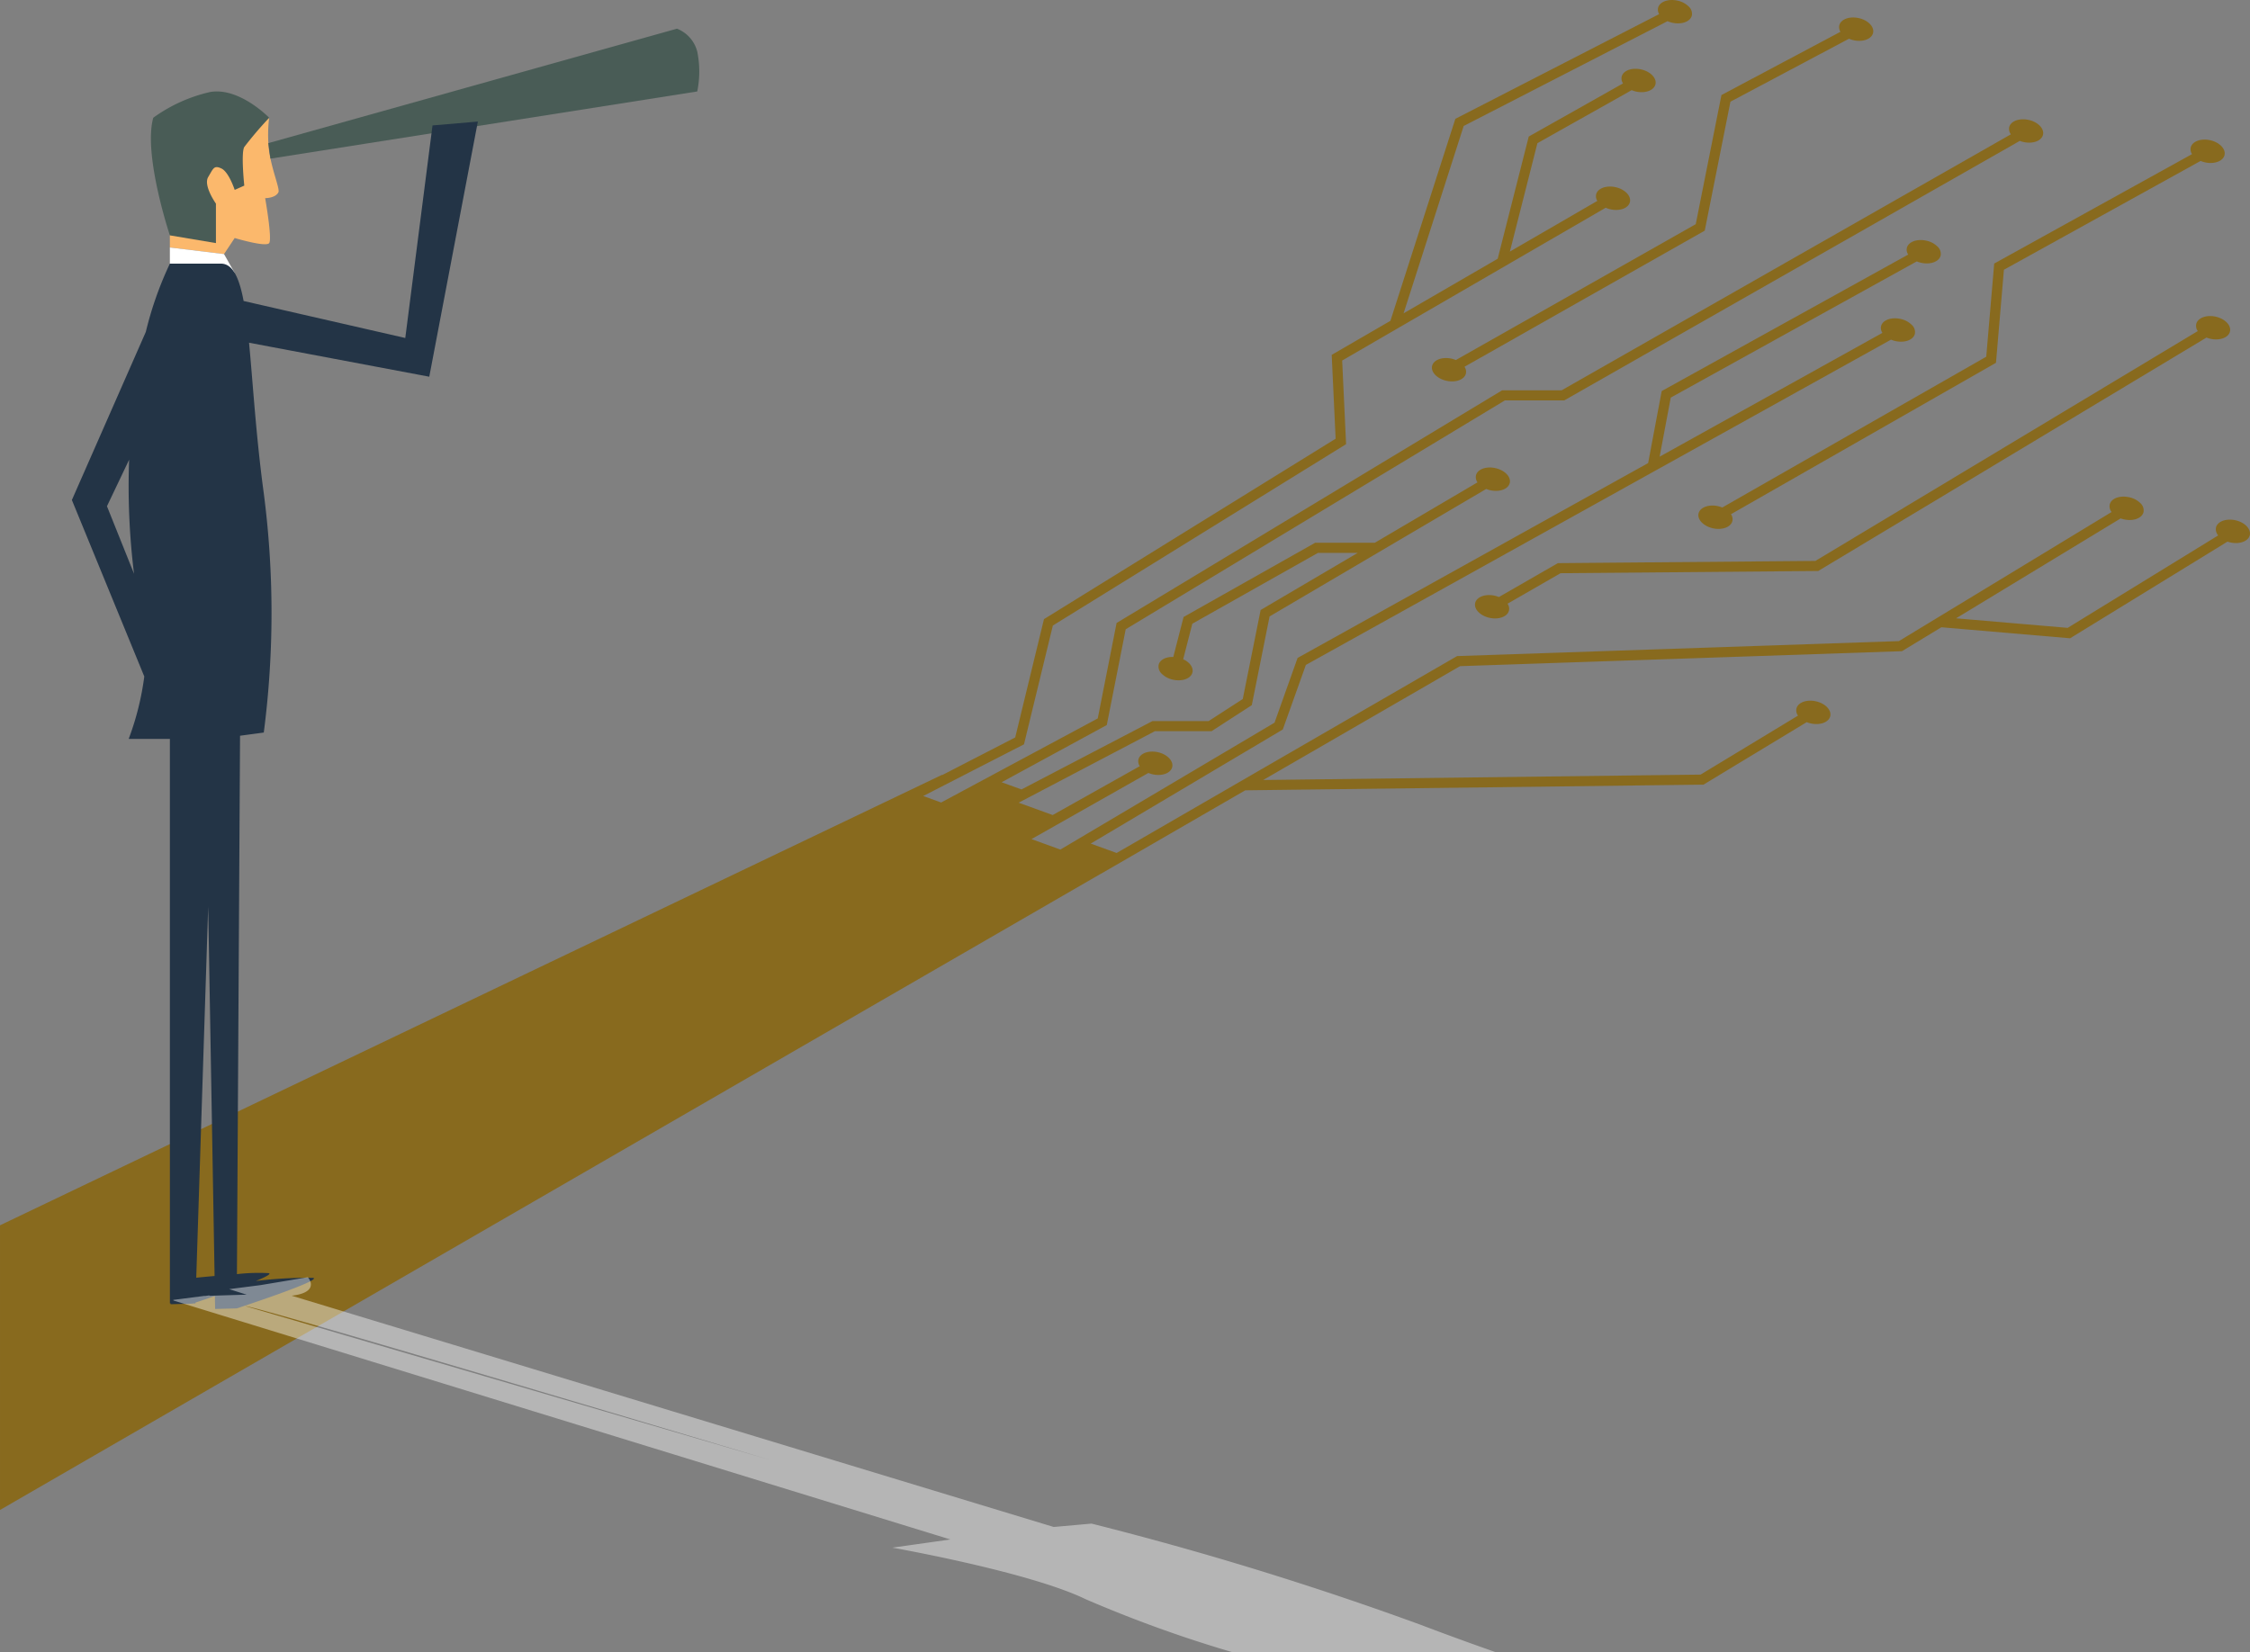
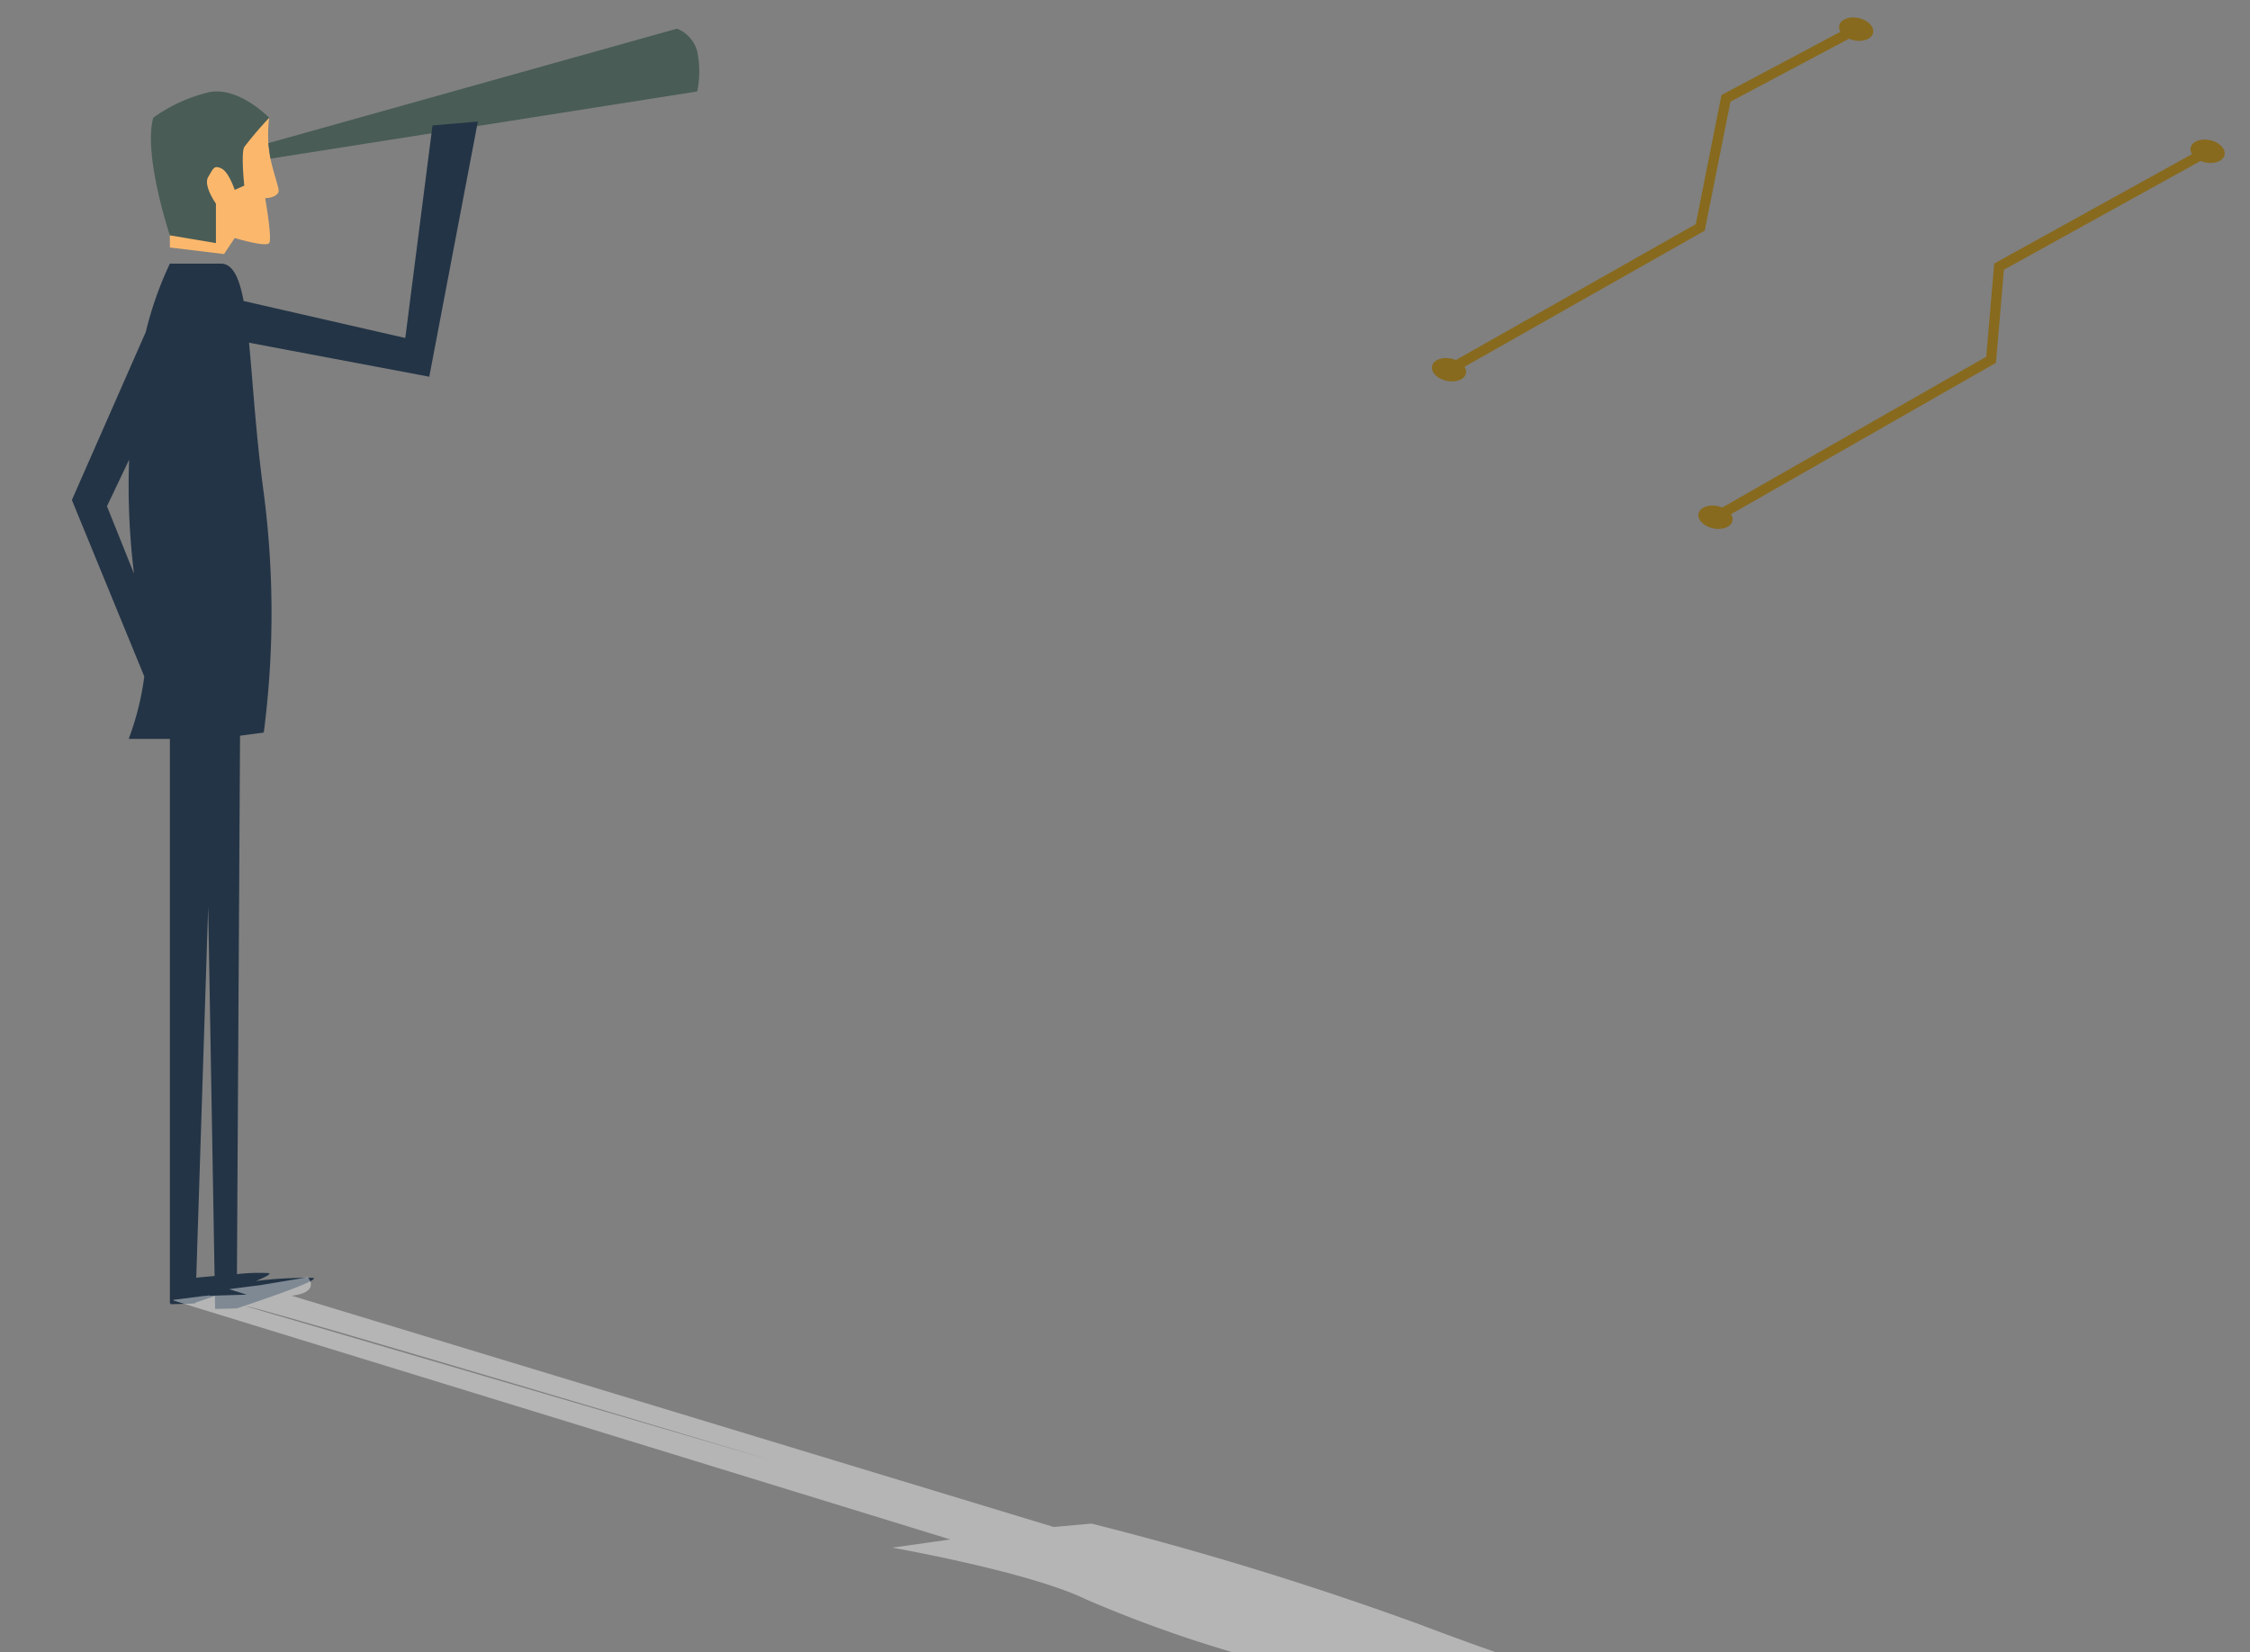
<svg xmlns="http://www.w3.org/2000/svg" xmlns:xlink="http://www.w3.org/1999/xlink" width="325.181" height="238.867" viewBox="0 0 325.181 238.867">
  <rect x="0" y="0" width="325.181" height="238.867" fill="#808080" stroke="none" />
  <defs>
    <linearGradient id="linear-gradient" x1="-213.123" y1="20.551" x2="-212.932" y2="20.415" gradientUnits="objectBoundingBox">
      <stop offset="0.134" stop-color="#233446" />
      <stop offset="0.508" stop-color="#253646" />
      <stop offset="0.714" stop-color="#2c3e4a" />
      <stop offset="0.879" stop-color="#394c4f" />
      <stop offset="1" stop-color="#495c56" />
    </linearGradient>
    <linearGradient id="linear-gradient-2" x1="-62.429" y1="24.162" x2="-62.472" y2="24.006" xlink:href="#linear-gradient" />
    <linearGradient id="linear-gradient-3" x1="-65.678" y1="2.765" x2="-65.751" y2="2.762" xlink:href="#linear-gradient" />
    <linearGradient id="linear-gradient-4" x1="-20.693" y1="4.606" x2="-20.704" y2="4.528" gradientUnits="objectBoundingBox">
      <stop offset="0" stop-color="#231f20" />
      <stop offset="1" stop-color="#fff" />
    </linearGradient>
  </defs>
  <g id="AGI-Solution-Graphics-TBMAgille" transform="translate(-114.498 -5.781)">
    <g id="Grupo_289_1_" transform="translate(114.499 5.781)">
      <path id="Trazado_493_1_" d="M331.593,39.433,330.445,52.9,292.293,74.7a3.874,3.874,0,0,0-.638-.2c-1.353-.29-2.6.191-2.793,1.077s.75,1.841,2.1,2.132,2.6-.19,2.8-1.076a1.274,1.274,0,0,0-.21-.964l38.3-21.889,1.145-13.451L361.422,24.6a3.877,3.877,0,0,0,.663.21c1.353.29,2.609-.191,2.8-1.077s-.75-1.841-2.1-2.134-2.6.191-2.793,1.077a1.262,1.262,0,0,0,.194.938Z" transform="translate(-43.383 -1.335)" fill="#886a1e" />
      <path id="Trazado_494_1_" d="M261.63,57.068c-1.353-.29-2.6.19-2.793,1.077s.75,1.841,2.1,2.132,2.6-.19,2.793-1.077a1.287,1.287,0,0,0-.207-.957l34.721-19.677,3.713-18.642,17.13-9.1a3.762,3.762,0,0,0,.694.222c1.353.29,2.6-.19,2.793-1.077s-.748-1.842-2.1-2.132-2.6.19-2.793,1.077a1.237,1.237,0,0,0,.176.906l-17.2,9.143-3.714,18.667L262.274,57.271A3.719,3.719,0,0,0,261.63,57.068Z" transform="translate(-51.866 -5.225)" fill="#886a1e" />
-       <path id="Trazado_495_1_" d="M367.9,42.573a1.285,1.285,0,0,0,.229,1L312.862,76.8l-37.22.322-8.521,4.9a3.746,3.746,0,0,0-.632-.2c-1.353-.29-2.609.19-2.8,1.077s.75,1.842,2.1,2.132,2.6-.19,2.793-1.077a1.269,1.269,0,0,0-.213-.968l7.663-4.41,37.036-.319h.2l56.117-33.746a3.607,3.607,0,0,0,.607.185c1.353.29,2.6-.19,2.793-1.076s-.75-1.842-2.1-2.134S368.088,41.689,367.9,42.573Z" transform="translate(-50.494 4.286)" fill="#886a1e" />
-       <path id="Subtraction_1" data-name="Subtraction 1" d="M0,218.282l0,0H0V177.13l136.135-65.117.057.022,10.531-5.431L150.879,89.5l.257-.157,41.894-25.923L192.463,51.3l8.486-4.921,9.384-29.2L239.785,2.043a1.257,1.257,0,0,1-.159-.88c.149-.7.957-1.162,2.011-1.162a3.736,3.736,0,0,1,.783.085,3.247,3.247,0,0,1,1.626.843,1.423,1.423,0,0,1,.472,1.29c-.149.694-.957,1.16-2.007,1.16a3.732,3.732,0,0,1-.784-.085A3.426,3.426,0,0,1,241,3.061L211.538,18.211l-8.686,27.082,13.6-7.887L220.94,19.74l13.627-7.683a1.255,1.255,0,0,1-.2-.952c.15-.694.956-1.161,2.006-1.161a3.7,3.7,0,0,1,.785.086c1.35.29,2.292,1.247,2.1,2.133-.15.694-.962,1.161-2.018,1.161a3.73,3.73,0,0,1-.776-.083,3.907,3.907,0,0,1-.648-.207L222.193,20.7l-3.978,15.668,12.639-7.326a1.245,1.245,0,0,1-.178-.911c.149-.7.956-1.162,2.009-1.162a3.719,3.719,0,0,1,.782.085c1.346.29,2.289,1.247,2.1,2.133-.145.7-.953,1.162-2.01,1.162a3.73,3.73,0,0,1-.784-.085,3.493,3.493,0,0,1-.713-.232L193.976,52.118l.566,12.091L152.163,90.426,147.991,107.6l-14.56,7.471,2.585.94,22.634-12.153,2.725-13.8,55.711-33.631h8.6l64.932-37.008a1.3,1.3,0,0,1-.243-1.015c.151-.694.959-1.16,2.009-1.16a3.728,3.728,0,0,1,.784.085c1.347.291,2.289,1.246,2.1,2.13-.149.7-.956,1.162-2.009,1.162a3.723,3.723,0,0,1-.782-.085,3.569,3.569,0,0,1-.569-.169L226.072,57.882h-8.58l-54.8,33.083-2.734,13.845-15.2,8.272,2.873,1.04,18.931-9.885h8.119l4.93-3.189,2.581-12.864.281-.169,13.754-8.094h-5.744L172.319,90.163,171,95.3c.95.435,1.49,1.192,1.343,1.883s-.958,1.162-2.012,1.162a3.725,3.725,0,0,1-.782-.085,3.259,3.259,0,0,1-1.63-.843,1.423,1.423,0,0,1-.472-1.29c.149-.694.955-1.161,2-1.161l.123,0,1.484-5.773,19.028-10.737h8.62l14.833-8.727a1.285,1.285,0,0,1-.227-.987c.149-.7.958-1.162,2.012-1.162a3.719,3.719,0,0,1,.782.085c1.35.295,2.292,1.252,2.1,2.133-.149.7-.959,1.162-2.013,1.162a3.7,3.7,0,0,1-.781-.085,3.766,3.766,0,0,1-.614-.191L183.486,89.11l-2.572,12.83L175.1,105.7H166.91l-19.689,10.337,4.92,1.785,12.583-7.063a1.267,1.267,0,0,1-.2-.949c.149-.695.959-1.161,2.015-1.161a3.753,3.753,0,0,1,.779.084c1.344.29,2.287,1.247,2.1,2.133-.146.695-.957,1.161-2.017,1.161a3.769,3.769,0,0,1-.78-.084,3.936,3.936,0,0,1-.651-.207L149.078,121.3l4.169,1.513L184.2,104.471l3.332-9.359,50.662-28.168,1.961-10.412L275.782,36.8a1.243,1.243,0,0,1-.2-.937c.149-.7.957-1.162,2.008-1.162a3.732,3.732,0,0,1,.783.085,3.256,3.256,0,0,1,1.63.843,1.418,1.418,0,0,1,.472,1.29c-.149.693-.956,1.159-2.007,1.16a3.73,3.73,0,0,1-.783-.085,3.439,3.439,0,0,1-.664-.207l-35.555,19.69-1.61,8.542,32.2-17.9a1.246,1.246,0,0,1-.2-.943c.149-.7.957-1.162,2.009-1.162a3.719,3.719,0,0,1,.782.085,3.264,3.264,0,0,1,1.631.845,1.42,1.42,0,0,1,.474,1.289c-.149.695-.959,1.161-2.014,1.161a3.748,3.748,0,0,1-.78-.084,3.8,3.8,0,0,1-.661-.21L188.731,96.12l-3.336,9.334-27.76,16.494,3.746,1.359L210.6,94.836h.181l63.657-2.158,30.74-18.662a1.307,1.307,0,0,1-.275-1.062c.145-.7.953-1.162,2.012-1.162a3.719,3.719,0,0,1,.782.085,3.247,3.247,0,0,1,1.626.843,1.421,1.421,0,0,1,.472,1.29c-.149.695-.959,1.161-2.013,1.161a3.744,3.744,0,0,1-.778-.084,4.1,4.1,0,0,1-.52-.144L282.7,89.383l16.128,1.381L320.585,77.4a1.339,1.339,0,0,1-.326-1.121c.15-.694.962-1.161,2.019-1.161a3.71,3.71,0,0,1,.775.083c1.351.295,2.294,1.256,2.1,2.142-.149.695-.959,1.161-2.015,1.161a3.746,3.746,0,0,1-.779-.084c-.146-.034-.289-.074-.436-.122L299.177,92.271l-18.6-1.594-5.708,3.464h-.191L211.012,96.3l-28.449,16.457,63.212-.78,14.08-8.526a1.273,1.273,0,0,1-.229-1c.149-.694.956-1.16,2.009-1.16a3.73,3.73,0,0,1,.785.085c1.347.291,2.289,1.247,2.1,2.13-.149.7-.958,1.162-2.012,1.162a3.734,3.734,0,0,1-.782-.085,3.432,3.432,0,0,1-.61-.191l-14.923,9.037h-.2l-66.021.818L159.063,126.34v-.01Z" transform="translate(0)" fill="#886a1e" />
    </g>
    <g id="Grupo_291_1_" transform="translate(124.886 9.927)">
      <g id="Grupo_290_1_" transform="translate(0)">
        <path id="Trazado_497_1_" d="M32.46,17.766a19.977,19.977,0,0,0,0,4.891c.435,2.8,1.574,5.4,1.337,5.879-.435.863-1.915.845-1.915.845s1.039,5.872.58,6.5-4.984-.734-4.984-.734l-1.54,2.319-7.828-.952V34.774l5.8-14.015Z" transform="translate(-3.947 -4.885)" fill="#fbb86c" />
-         <path id="Trazado_498_1_" d="M18.11,34.716V32.385l7.828.951,1.541,2.734L25.3,34.72Z" transform="translate(-3.947 -0.754)" fill="#fff" />
        <path id="Trazado_499_1_" d="M16.313,18.6c-1.49,5.336,2.4,17,2.4,17l6.658,1.118V31.013s-1.861-2.609-1.118-3.847.816-1.739,1.9-1.239,1.93,3.1,1.93,3.1l1.386-.619s-.5-4.717,0-5.584a53.894,53.894,0,0,1,3.6-4.22s-4.31-4.466-8.553-3.723A22.5,22.5,0,0,0,16.313,18.6Z" transform="translate(-4.551 -5.723)" fill="url(#linear-gradient)" />
        <path id="Trazado_500_1_" d="M29.2,24.267,88.265,7.722a4.855,4.855,0,0,1,2.93,3.311,14.408,14.408,0,0,1,0,5.764L29.512,26.509Z" transform="translate(-0.813 -7.722)" fill="url(#linear-gradient-2)" />
        <path id="Trazado_501_1_" d="M65.742,18.191l-6.555.562L55.251,49.478,31.888,44.13c-.644-3.418-1.595-5.4-3.279-5.4H21.231A50.749,50.749,0,0,0,17.753,48.6L7.067,72.9,17.532,98.412a40.244,40.244,0,0,1-2.253,9.019h5.954v81.613h.107v.117l3.123-.086.1-.032h.357v-.12c.564-.185,1.595-.53,2.817-.951l.032,1.871,3.125-.082s12.438-4.067,11.053-4.414a60.1,60.1,0,0,0-8.287.452c1.407-.58,2.276-1.032,1.854-1.136a27.5,27.5,0,0,0-4.592.145l.45-77.832,3.43-.461a134.221,134.221,0,0,0,0-34.583c-1.136-8.36-1.569-15.957-2.131-21.77l26.049,4.914Zm-50.4,48.881a102.842,102.842,0,0,0,.709,16.491L12.138,73.8Zm9.7,118.253,1.725-53.65.925,53.4c-.92.083-1.823.164-2.65.251Z" transform="translate(-7.067 -4.765)" fill="url(#linear-gradient-3)" />
      </g>
      <path id="Trazado_502_1_" d="M102.921,174.087s-75.006-22.5-76.283-22.373Z" transform="translate(-1.538 32.959)" fill="none" />
      <path id="Trazado_503_1_" d="M198.818,198.709a478.865,478.865,0,0,0-47.6-14.641l-5.468.488L35.607,151.121c3.386-.373,3.011-1.912,2.337-2.667L31.1,149.594l-4.518.58,2.531.8c-2.293.065-4.227.125-5.281.156l-.168-.048-.5.07h-.185l-4.52.58.158.048-.145.022,112.345,34.559-8.39,1.183s19.755,3.479,27.931,7.449a184.518,184.518,0,0,0,21.309,7.691H209.71C206.167,201.44,202.5,200.109,198.818,198.709ZM28.951,152.633c1.277-.129,76.283,22.373,76.283,22.373Z" transform="translate(-3.85 32.038)" opacity="0.42" fill="url(#linear-gradient-4)" />
    </g>
  </g>
</svg>